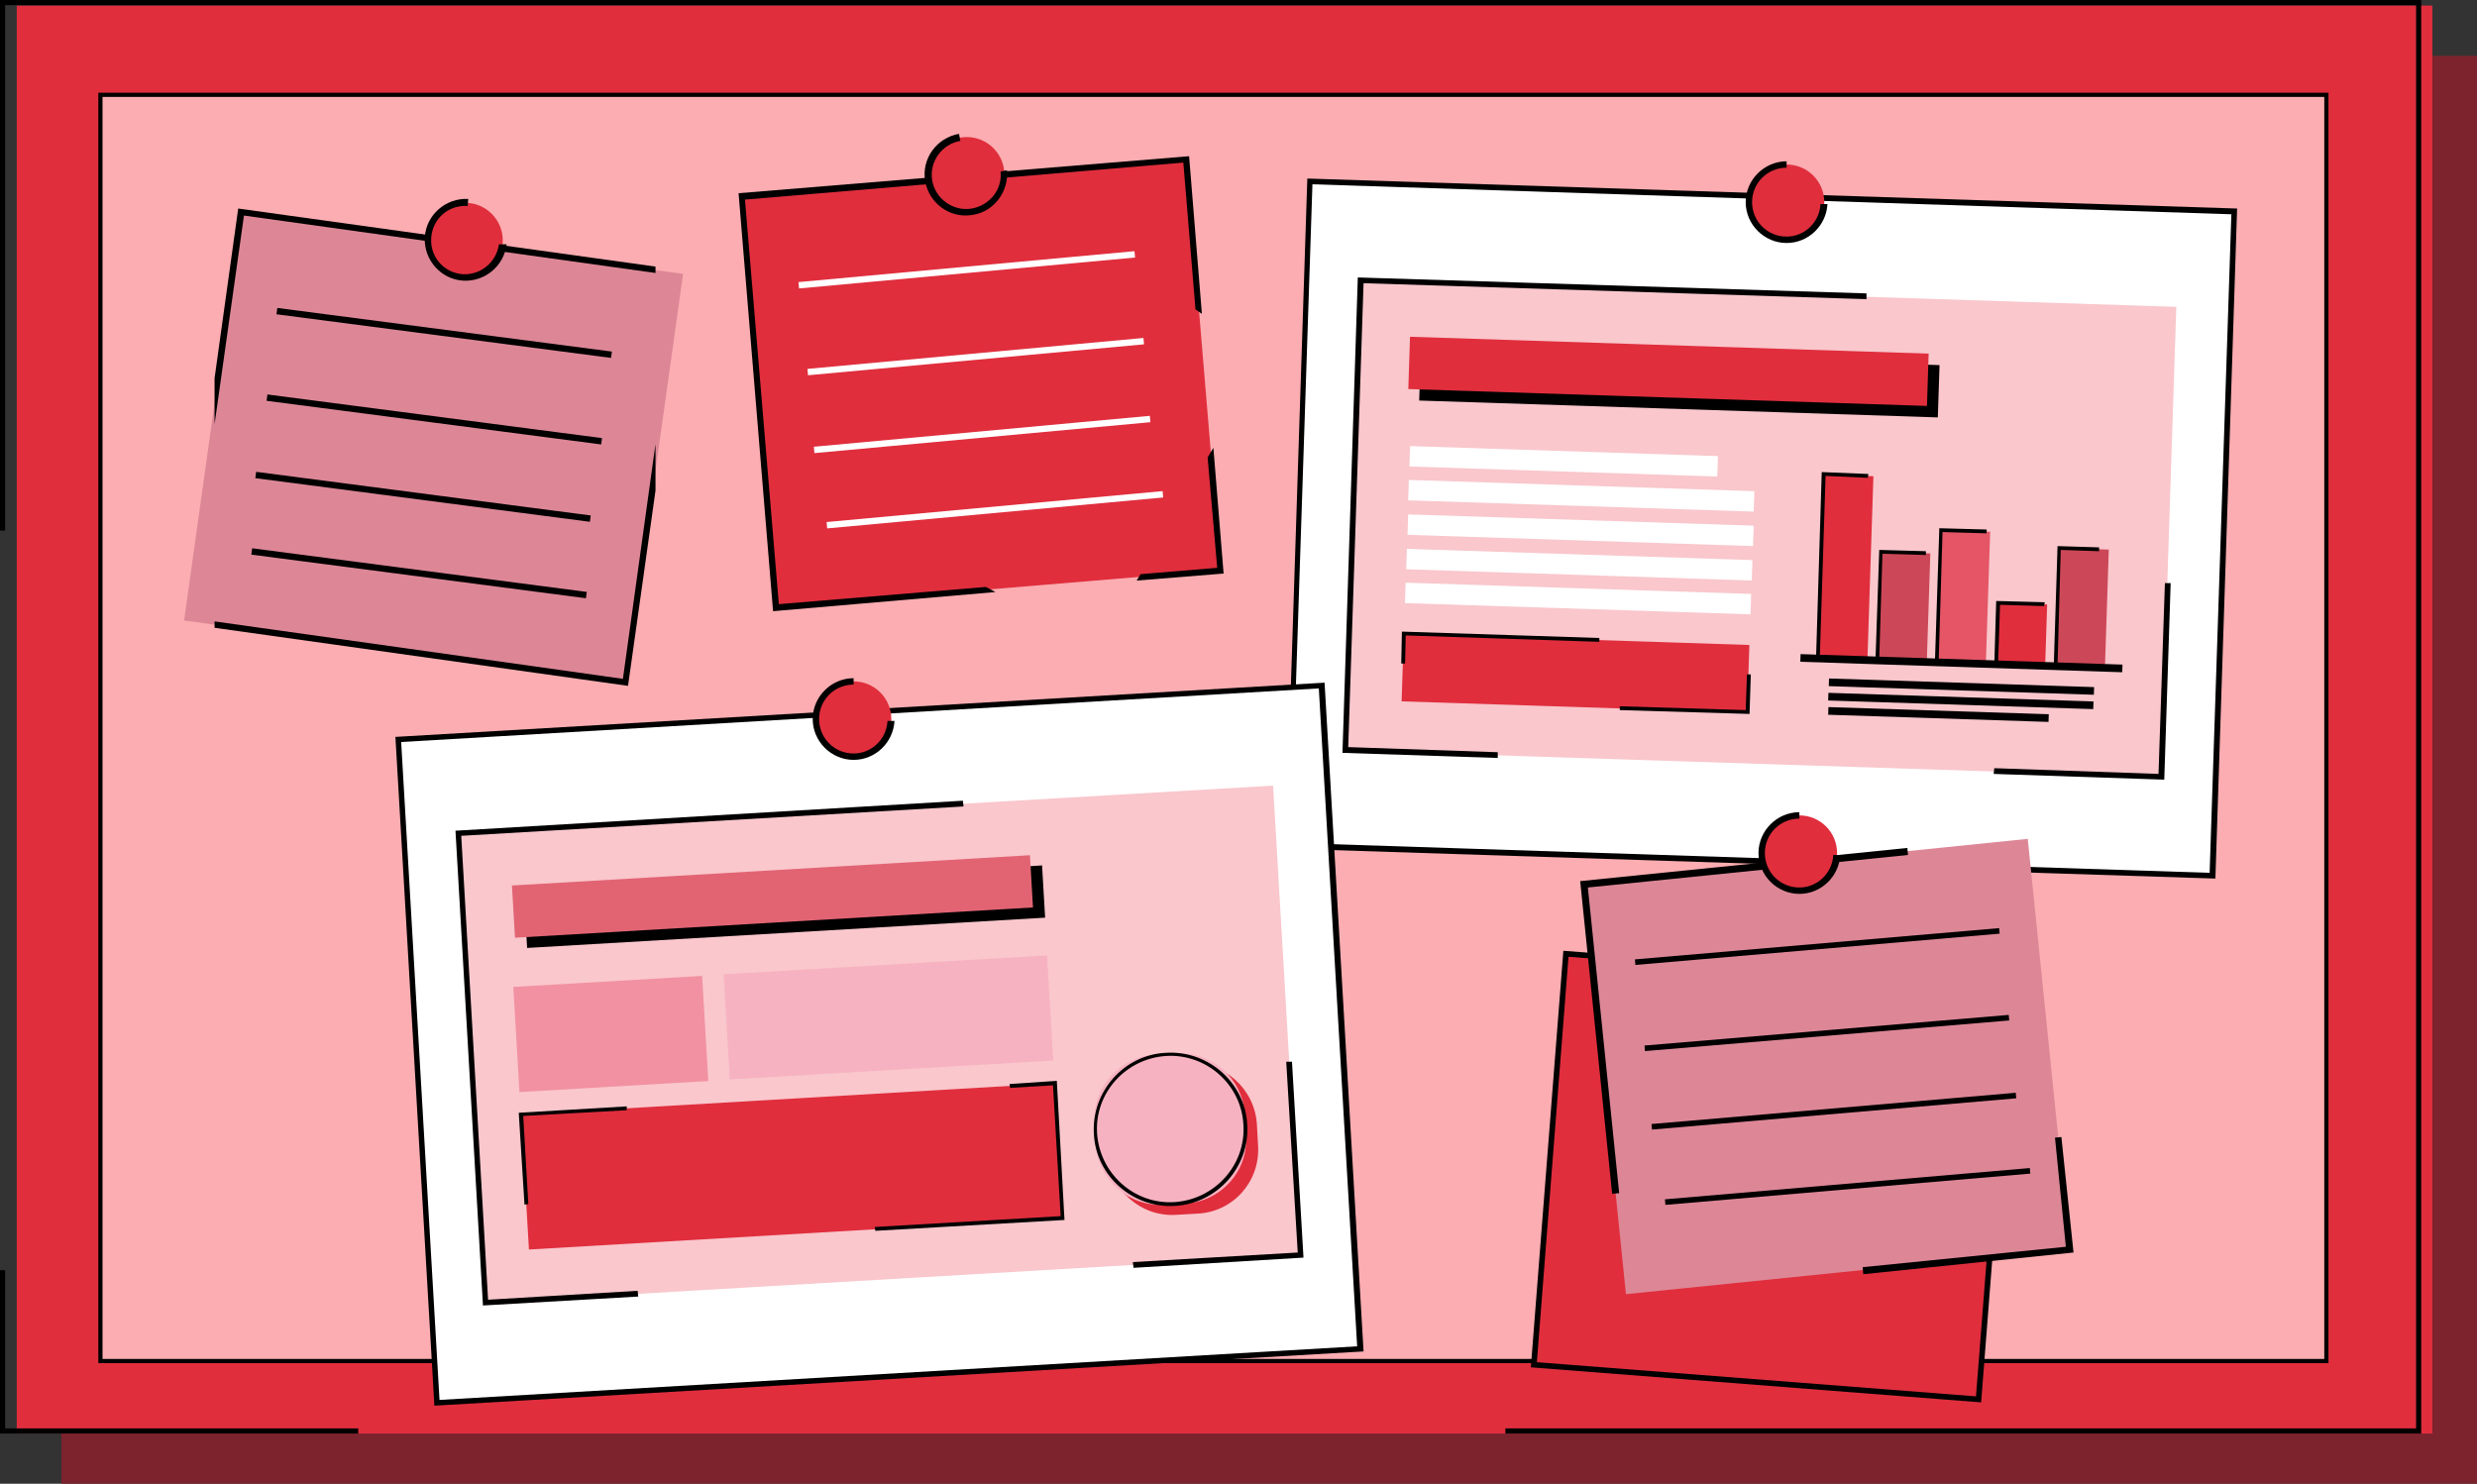
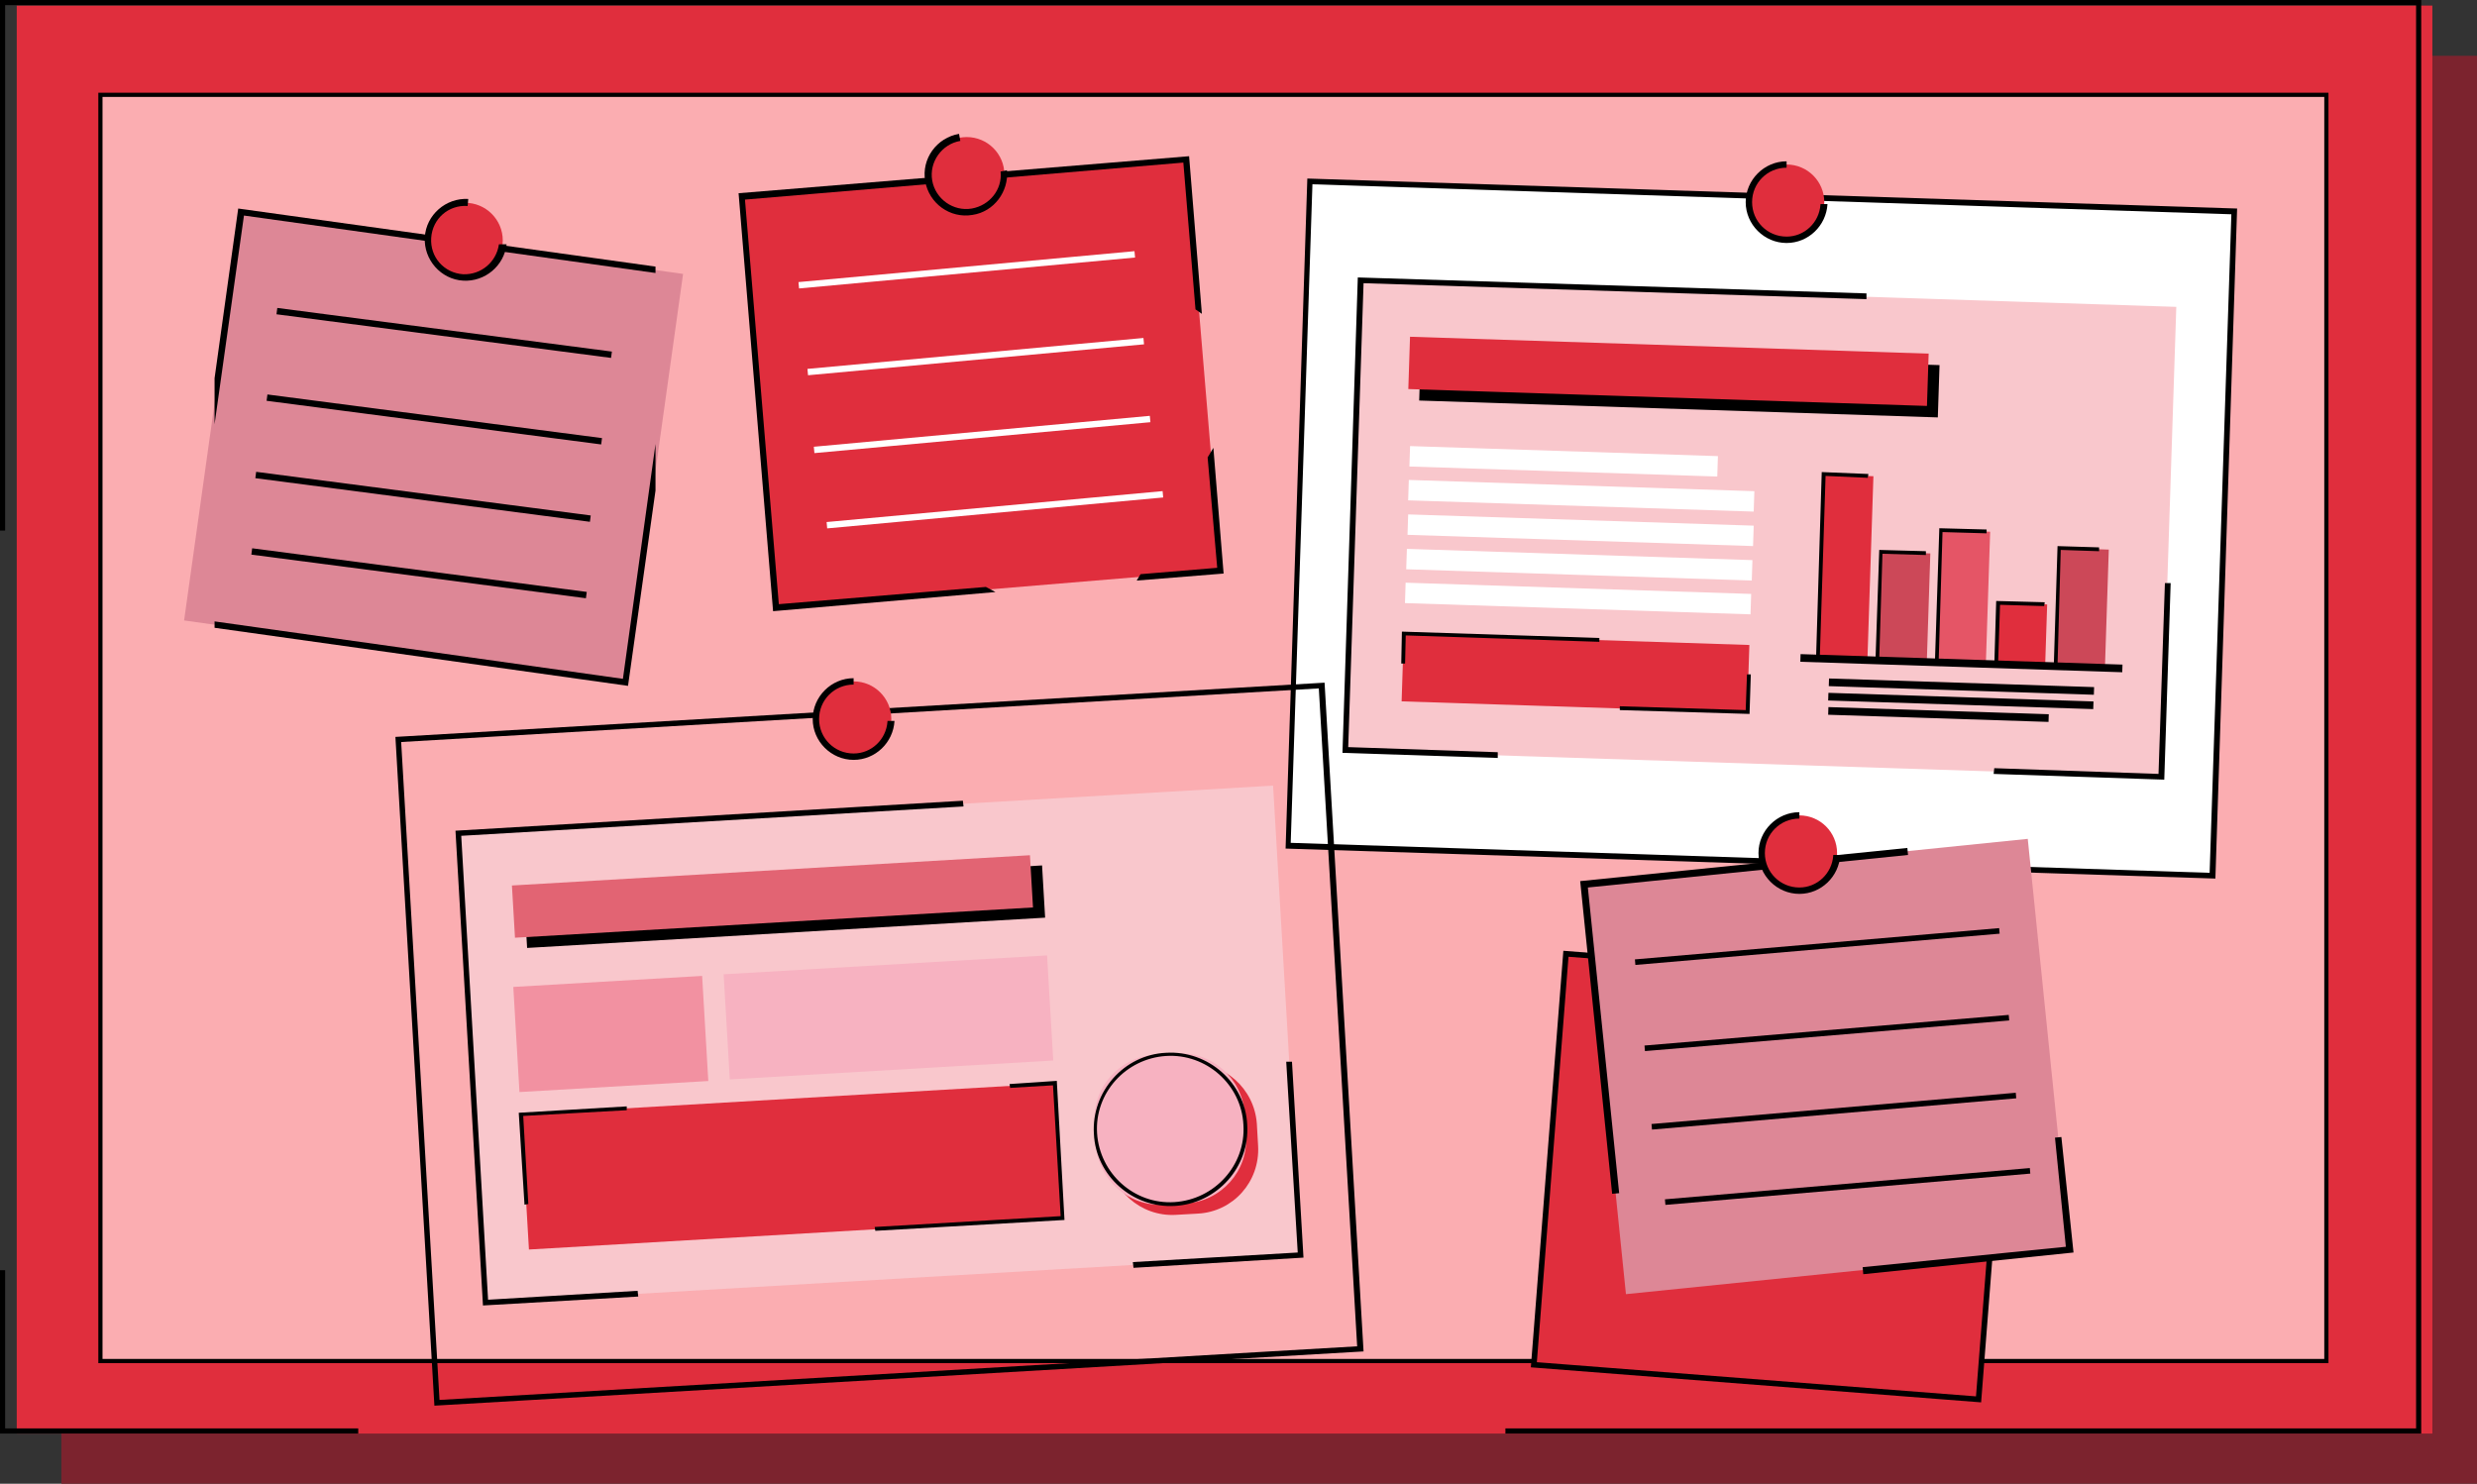
<svg xmlns="http://www.w3.org/2000/svg" width="444px" height="266px" viewBox="0 0 444 266" version="1.1">
  <rect x="0" y="0" width="444" height="266" fill="#333333" stroke="none" />
  <title>01 - presentation content design</title>
  <g id="Page-1" stroke="none" stroke-width="1" fill="none" fill-rule="evenodd">
    <g id="Havain_etusivu_v1" transform="translate(-798, -1017)">
      <g id="OLEMME" transform="translate(0, 810.75)">
        <g id="01---presentation-content-design" transform="translate(798, 206.25)">
          <rect id="Rectangle" fill="#7C232E" fill-rule="nonzero" x="11" y="10" width="433" height="256" />
          <rect id="Rectangle" fill="#E02E3D" fill-rule="nonzero" x="3" y="1" width="433" height="256" />
          <rect id="Rectangle" stroke="#000000" stroke-width="0.75" fill="#FBADB1" fill-rule="nonzero" x="18" y="17" width="399" height="227" />
          <g id="Group" fill="#000000" fill-rule="nonzero">
            <polygon id="Path" points="0 0 0 95.121 0.919 95.121 0.919 0.922 433.081 0.922 433.081 256.078 269.843 256.078 269.843 257 434 257 434 0" />
            <polygon id="Path" points="64.215 256.078 0.919 256.078 0.919 227.714 0 227.714 0 257 64.215 257" />
          </g>
          <g id="Group" transform="translate(33, 24)">
            <polygon id="Rectangle" fill="#E02E3D" fill-rule="nonzero" transform="translate(142.894, 44.704) rotate(-4.767) translate(-142.894, -44.704) " points="102.915 7.749 182.864 7.757 182.872 81.658 102.923 81.65" />
            <g transform="translate(110.127, 21.022)" fill="#FFFFFF" fill-rule="nonzero" id="Rectangle">
              <polygon transform="translate(30.166, 3.348) rotate(-5.265) translate(-30.166, -3.348) " points="-0.075 2.773 60.407 2.78 60.407 3.924 -0.075 3.917" />
              <polygon transform="translate(31.774, 18.91) rotate(-5.265) translate(-31.774, -18.91) " points="1.533 18.334 62.014 18.341 62.014 19.485 1.534 19.478" />
              <polygon transform="translate(32.916, 32.867) rotate(-5.265) translate(-32.916, -32.867) " points="2.676 32.292 63.157 32.299 63.157 33.443 2.676 33.436" />
              <polygon transform="translate(35.207, 46.364) rotate(-5.265) translate(-35.207, -46.364) " points="4.966 45.789 65.447 45.796 65.447 46.94 4.966 46.933" />
            </g>
            <polygon id="Rectangle" fill="#DD8796" fill-rule="nonzero" transform="translate(44.721, 56.169) rotate(-82.034) translate(-44.721, -56.169) " points="7.76 16.184 81.668 16.197 81.682 96.153 7.774 96.14" />
            <g transform="translate(12.054, 31.197)" fill="#000000" fill-rule="nonzero" id="Rectangle">
              <polygon transform="translate(34.566, 4.488) rotate(-82.559) translate(-34.566, -4.488) " points="33.989 -25.752 35.133 -25.752 35.143 34.728 33.999 34.728" />
              <polygon transform="translate(32.793, 20) rotate(-82.559) translate(-32.793, -20) " points="32.216 -10.24 33.36 -10.24 33.37 50.24 32.226 50.24" />
              <polygon transform="translate(30.775, 33.869) rotate(-82.559) translate(-30.775, -33.869) " points="30.198 3.629 31.342 3.629 31.351 64.109 30.207 64.109" />
              <polygon transform="translate(30.06, 47.575) rotate(-82.559) translate(-30.06, -47.575) " points="29.483 17.335 30.627 17.335 30.637 77.816 29.493 77.815" />
            </g>
            <g transform="translate(197.441, 4.919)" fill-rule="nonzero">
              <g transform="translate(0, 3.089)">
                <g>
                  <polygon id="Rectangle" fill="#FFFFFF" transform="translate(85.187, 62.649) rotate(1.866) translate(-85.187, -62.649) " points="2.313 3.105 168.067 3.098 168.062 122.192 2.308 122.199" />
                  <path d="M166.665,125.497 L0,120.12 L3.895,0 L170.559,5.377 L166.665,125.497 Z M0.916,119.091 L165.634,124.468 L169.528,6.406 L4.811,1.03 L0.916,119.091 Z" id="Shape" fill="#000000" />
                </g>
                <polygon id="Rectangle" fill="#F9C7CC" transform="translate(85.184, 62.763) rotate(1.866) translate(-85.184, -62.763) " points="12.046 20.608 158.325 20.602 158.322 104.918 12.042 104.924" />
                <polygon id="Rectangle" fill="#000000" transform="translate(70.582, 36.623) rotate(1.866) translate(-70.582, -36.623) " points="24.075 31.934 117.09 31.93 117.089 41.312 24.075 41.315" />
                <polygon id="Rectangle" fill="#E02E3D" transform="translate(68.634, 34.565) rotate(1.866) translate(-68.634, -34.565) " points="22.127 29.876 115.141 29.873 115.141 39.254 22.127 39.257" />
                <polygon id="Rectangle" fill="#FFFFFF" transform="translate(49.845, 50.694) rotate(1.866) translate(-49.845, -50.694) " points="22.239 48.864 77.452 48.862 77.452 52.523 22.239 52.525" />
                <polygon id="Rectangle" fill="#FFFFFF" transform="translate(52.998, 56.871) rotate(1.866) translate(-52.998, -56.871) " points="22.012 55.042 83.984 55.039 83.984 58.7 22.012 58.703" />
                <polygon id="Rectangle" fill="#FFFFFF" transform="translate(52.882, 63.051) rotate(1.866) translate(-52.882, -63.051) " points="21.897 61.222 83.868 61.22 83.868 64.881 21.897 64.883" />
                <polygon id="Rectangle" fill="#FFFFFF" transform="translate(52.652, 69.228) rotate(1.866) translate(-52.652, -69.228) " points="21.666 67.399 83.638 67.396 83.638 71.057 21.666 71.06" />
                <polygon id="Rectangle" fill="#FFFFFF" transform="translate(52.426, 75.291) rotate(1.866) translate(-52.426, -75.291) " points="21.44 73.462 83.411 73.459 83.411 77.12 21.44 77.123" />
                <polygon id="Rectangle" fill="#E02E3D" transform="translate(51.964, 88.675) rotate(1.866) translate(-51.964, -88.675) " points="20.978 82.613 82.95 82.61 82.949 94.737 20.978 94.74" />
                <polygon id="Rectangle" fill="#E02E3D" transform="translate(100.419, 69.746) rotate(1.866) translate(-100.419, -69.746) " points="96.009 53.214 104.83 53.214 104.828 86.277 96.008 86.277" />
                <polygon id="Rectangle" fill="#CC4858" transform="translate(110.844, 76.839) rotate(1.866) translate(-110.844, -76.839) " points="106.434 67.057 115.254 67.057 115.254 86.62 106.433 86.621" />
                <polygon id="Rectangle" fill="#E55566" transform="translate(121.497, 75.064) rotate(1.866) translate(-121.497, -75.064) " points="117.087 63.166 125.908 63.165 125.907 86.961 117.086 86.962" />
                <polygon id="Rectangle" fill="#E02E3D" transform="translate(131.923, 81.699) rotate(1.866) translate(-131.923, -81.699) " points="127.513 76.207 136.334 76.207 136.333 87.19 127.513 87.19" />
                <polygon id="Rectangle" fill="#CC4858" transform="translate(142.806, 76.953) rotate(1.866) translate(-142.806, -76.953) " points="138.396 66.371 147.216 66.371 147.215 87.535 138.395 87.536" />
                <polygon id="Rectangle" fill="#000000" transform="translate(121.141, 86.884) rotate(-88.134) translate(-121.141, -86.884) " points="120.453 58.017 121.826 58.017 121.828 115.75 120.456 115.75" />
                <polygon id="Rectangle" fill="#000000" transform="translate(121.146, 91.086) rotate(-88.134) translate(-121.146, -91.086) " points="120.459 67.317 121.831 67.317 121.833 114.855 120.461 114.855" />
                <polygon id="Rectangle" fill="#000000" transform="translate(121.036, 93.659) rotate(-88.134) translate(-121.036, -93.659) " points="120.349 69.89 121.722 69.89 121.724 117.429 120.351 117.428" />
                <polygon id="Rectangle" fill="#000000" transform="translate(117.027, 96.084) rotate(-88.134) translate(-117.027, -96.084) " points="116.339 76.325 117.712 76.325 117.714 115.844 116.341 115.844" />
                <g transform="translate(10.195, 17.732)" fill="#000000" id="Path">
                  <polygon points="147.421 54.798 146.276 89.004 116.837 87.974 116.723 89.004 147.306 90.033 148.452 54.798" />
                  <polygon points="27.835 85.114 1.031 84.199 3.78 1.03 93.928 3.89 93.928 2.86 2.749 0 0 85.228 27.835 86.144" />
                </g>
                <g transform="translate(20.733, 81.224)" fill="#000000" id="Path">
                  <polygon points="0.687 5.72 0.802 0.686 35.509 1.83 35.509 1.144 0.115 0 0 5.72" />
                  <polygon points="61.97 7.665 61.74 14.071 39.175 13.385 39.175 14.071 62.428 14.758 62.657 7.665" />
                </g>
                <polygon id="Path" fill="#000000" points="103.321 86.029 95.761 85.686 96.792 53.311 104.352 53.654 104.466 52.967 96.104 52.624 95.073 86.372 103.321 86.716" />
                <polygon id="Path" fill="#000000" points="114.088 86.372 106.413 86.029 106.986 67.267 114.775 67.496 114.775 66.81 106.413 66.581 105.726 86.716 114.088 87.059" />
                <polygon id="Path" fill="#000000" points="124.855 86.716 117.066 86.487 117.754 63.378 125.657 63.607 125.657 62.92 117.181 62.691 116.379 87.059 124.855 87.402" />
                <polygon id="Path" fill="#000000" points="135.737 87.059 127.719 86.83 128.063 76.419 135.966 76.648 136.081 75.962 127.375 75.733 127.032 87.402 135.623 87.745" />
                <polygon id="Path" fill="#000000" points="145.13 87.288 138.372 87.173 138.945 66.581 145.817 66.81 145.817 66.123 138.372 65.895 137.685 87.745 145.13 87.974" />
              </g>
              <g transform="translate(82.473, 0)">
                <ellipse id="Oval" fill="#E02E3D" cx="7.331" cy="7.322" rx="6.758" ry="6.75" />
                <path d="M13.402,7.779 C13.173,10.982 10.538,13.499 7.331,13.499 C3.895,13.499 1.145,10.754 1.145,7.322 C1.145,3.89 3.895,1.144 7.331,1.144 L7.331,0 C3.322,0 0,3.318 0,7.322 C0,11.326 3.322,14.643 7.331,14.643 C11.226,14.643 14.433,11.554 14.662,7.665 L13.402,7.665 L13.402,7.779 Z" id="Path" fill="#000000" />
              </g>
            </g>
            <g transform="translate(37.878, 97.584)" fill-rule="nonzero">
              <g transform="translate(0, 0.801)">
                <g>
-                   <polygon id="Rectangle" fill="#FFFFFF" transform="translate(86.771, 64.811) rotate(-3.349) translate(-86.771, -64.811) " points="3.891 5.259 169.642 5.271 169.651 124.363 3.9 124.351" />
                  <path d="M173.538,119.892 L6.987,129.616 L0,9.724 L166.55,0 L173.538,119.892 Z M7.904,128.586 L172.392,118.976 L165.519,1.03 L1.031,10.639 L7.904,128.586 Z" id="Shape" fill="#000000" />
                </g>
                <polygon id="Rectangle" fill="#F9C7CC" transform="translate(86.772, 64.811) rotate(-3.349) translate(-86.772, -64.811) " points="13.631 22.648 159.907 22.659 159.913 106.973 13.637 106.962" />
                <polygon id="Rectangle" fill="#000000" transform="translate(69.758, 40.161) rotate(-3.349) translate(-69.758, -40.161) " points="23.252 35.467 116.264 35.474 116.265 44.855 23.253 44.848" />
                <polygon id="Rectangle" fill="#E26473" transform="translate(67.586, 38.331) rotate(-3.349) translate(-67.586, -38.331) " points="21.079 33.637 114.091 33.644 114.092 43.025 21.08 43.018" />
                <polygon id="Rectangle" fill="#F291A1" transform="translate(38.607, 62.983) rotate(-3.349) translate(-38.607, -62.983) " points="21.654 53.544 55.559 53.546 55.561 72.422 21.655 72.42" />
                <polygon id="Rectangle" fill="#E02E3D" transform="translate(71.082, 86.72) rotate(-3.349) translate(-71.082, -86.72) " points="23.143 74.59 119.019 74.597 119.021 98.85 23.145 98.843" />
                <polygon id="Rectangle" fill="#F7B2C1" transform="translate(88.374, 60.01) rotate(-3.349) translate(-88.374, -60.01) " points="59.336 50.569 117.411 50.574 117.413 69.45 59.337 69.446" />
                <g transform="translate(10.767, 21.164)" fill="#000000" id="Path">
                  <polygon points="148.91 46.79 150.972 80.995 121.419 82.711 121.534 83.741 152.003 81.911 149.941 46.79" />
                  <polygon points="32.646 87.86 5.842 89.461 1.031 6.292 91.064 1.03 90.95 0 0 5.377 4.925 90.491 32.76 88.889" />
                </g>
                <g transform="translate(120.846, 46.419)">
                  <line x1="0" y1="2.316" x2="31.042" y2="0.486" id="Path" fill="#F7B2C1" />
                  <polygon id="Rectangle" fill="#020202" transform="translate(15.526, 1.406) rotate(-3.349) translate(-15.526, -1.406) " points="0.005 1.405 31.048 1.407 31.048 1.407 0.005 1.405" />
                </g>
                <g transform="translate(121.19, 52.138)">
                  <line x1="0" y1="2.317" x2="31.042" y2="0.486" id="Path" fill="#F7B2C1" />
                  <polygon id="Rectangle" fill="#020202" transform="translate(15.527, 1.406) rotate(-3.349) translate(-15.527, -1.406) " points="0.006 1.405 31.048 1.407 31.048 1.407 0.006 1.405" />
                </g>
                <g transform="translate(121.534, 57.858)">
                  <line x1="0" y1="2.317" x2="30.927" y2="0.487" id="Path" fill="#F7B2C1" />
                  <polygon id="Rectangle" fill="#020202" transform="translate(15.527, 1.406) rotate(-3.349) translate(-15.527, -1.406) " points="0.006 1.405 31.049 1.407 31.049 1.407 0.006 1.405" />
                </g>
                <path d="M143.87,95.181 L139.861,95.41 C133.561,95.753 128.177,90.948 127.719,84.656 L127.49,80.652 C127.146,74.36 131.957,68.983 138.257,68.526 L142.266,68.297 C148.566,67.954 153.95,72.759 154.408,79.051 L154.637,83.055 C154.981,89.461 150.17,94.838 143.87,95.181 Z" id="Path" fill="#E02E3D" />
                <path d="M141.694,93.351 L137.685,93.58 C131.385,93.923 126.001,89.118 125.543,82.826 L125.314,78.822 C124.97,72.53 129.781,67.153 136.081,66.695 L140.09,66.467 C146.39,66.123 151.774,70.928 152.232,77.22 L152.461,81.224 C152.919,87.516 147.994,93.008 141.694,93.351 Z" id="Path" fill="#F7B2C1" />
                <path d="M139.746,93.808 C132.186,94.266 125.543,88.432 125.199,80.881 C124.741,73.331 130.583,66.695 138.143,66.352 C145.703,65.895 152.347,71.729 152.69,79.279 C153.148,86.83 147.306,93.351 139.746,93.808 Z M138.143,66.924 C130.926,67.382 125.314,73.559 125.772,80.767 C126.23,87.974 132.415,93.58 139.632,93.122 C146.848,92.664 152.461,86.487 152.003,79.279 C151.659,72.072 145.359,66.467 138.143,66.924 Z" id="Shape" fill="#020202" />
                <g transform="translate(22.107, 71.386)" fill="#020202" id="Path">
                  <polygon points="1.718 22.079 0.802 6.292 19.358 5.262 19.358 4.576 0 5.72 1.031 22.194" />
                  <polygon points="87.972 0.572 88.086 1.258 95.761 0.801 97.135 24.253 63.802 26.198 63.917 26.884 97.823 24.939 96.448 0" />
                </g>
              </g>
              <g transform="translate(74.799, 0)">
                <ellipse id="Oval" fill="#E02E3D" cx="7.331" cy="7.322" rx="6.758" ry="6.75" />
                <path d="M13.402,7.779 C13.173,10.982 10.538,13.499 7.331,13.499 C3.895,13.499 1.145,10.754 1.145,7.322 C1.145,3.89 3.895,1.144 7.331,1.144 L7.331,0 C3.322,0 0,3.318 0,7.322 C0,11.326 3.322,14.643 7.331,14.643 C11.226,14.643 14.433,11.554 14.662,7.665 L13.402,7.665 L13.402,7.779 Z" id="Path" fill="#000000" />
              </g>
            </g>
            <g transform="translate(241.941, 121.608)">
              <polygon id="Rectangle" stroke="#000000" stroke-width="1" fill="#E02E3D" fill-rule="nonzero" transform="translate(42.731, 65.322) rotate(-85.544) translate(-42.731, -65.322) " points="5.775 25.341 79.68 25.349 79.688 105.303 5.783 105.296" />
              <polygon id="Rectangle" fill="#DD8796" fill-rule="nonzero" transform="translate(52.52, 45.591) rotate(-5.826) translate(-52.52, -45.591) " points="12.54 8.635 92.49 8.645 92.499 82.546 12.55 82.536" />
              <polygon id="Path" fill="#000000" fill-rule="nonzero" points="94.559 58.23 93.413 58.344 95.361 77.907 58.935 81.567 59.05 82.826 96.735 78.936" />
              <polygon id="Path" fill="#000000" fill-rule="nonzero" points="9.68 13.499 67.068 7.665 66.953 6.406 8.306 12.355 14.033 68.411 15.293 68.297" />
              <line x1="18.157" y1="26.884" x2="83.448" y2="21.278" id="Path" stroke="#000000" />
              <line x1="19.875" y1="42.328" x2="85.166" y2="36.837" id="Path" stroke="#000000" />
              <line x1="21.135" y1="56.399" x2="86.426" y2="50.794" id="Path" stroke="#000000" />
              <line x1="23.54" y1="69.899" x2="88.946" y2="64.293" id="Path" stroke="#000000" />
              <g transform="translate(40.264, 0)" fill-rule="nonzero">
                <ellipse id="Oval" fill="#E02E3D" cx="7.331" cy="7.322" rx="6.758" ry="6.75" />
                <path d="M13.402,7.779 C13.173,10.982 10.538,13.499 7.331,13.499 C3.895,13.499 1.145,10.754 1.145,7.322 C1.145,3.89 3.895,1.144 7.331,1.144 L7.331,0 C3.322,0 0,3.318 0,7.322 C0,11.326 3.322,14.643 7.331,14.643 C11.226,14.643 14.433,11.554 14.662,7.665 L13.402,7.665 L13.402,7.779 Z" id="Path" fill="#000000" />
              </g>
            </g>
            <g transform="translate(5.461, 13.385)" fill="#000000" fill-rule="nonzero" id="Path">
              <polygon points="0 30.431 0 38.667 5.269 1.258 79.037 11.554 79.037 10.41 4.238 0" />
              <polygon points="79.037 50.565 79.037 42.214 73.195 84.313 0 74.017 0 75.161 74.111 85.572" />
            </g>
            <g transform="translate(43.135, 11.657)" fill-rule="nonzero">
              <ellipse id="Oval" fill="#E02E3D" cx="7.228" cy="7.448" rx="6.758" ry="6.75" />
              <path d="M13.299,8.134 C12.841,11.338 10.092,13.626 6.885,13.511 C3.448,13.282 0.928,10.422 1.157,6.99 C1.387,3.558 4.25,1.042 7.687,1.27 L7.801,0.012 C3.792,-0.217 0.241,2.872 0.012,6.876 C-0.217,10.88 2.876,14.426 6.885,14.655 C10.779,14.884 14.216,12.024 14.674,8.134 L13.299,8.134 Z" id="Path" fill="#000000" />
            </g>
            <g transform="translate(99.389, 4.004)" fill="#000000" fill-rule="nonzero" id="Path">
              <polygon points="44.329 77.22 7.216 80.309 1.145 7.779 79.724 1.144 81.901 27.456 83.046 28.257 80.755 0 0 6.635 6.185 81.567 46.048 78.135" />
              <polygon points="84.077 53.997 85.795 73.788 72.05 74.932 71.362 76.076 86.941 74.818 85.108 52.281" />
            </g>
            <g transform="translate(132.731, 0)" fill-rule="nonzero">
              <ellipse id="Oval" fill="#E02E3D" cx="7.551" cy="7.322" rx="6.758" ry="6.75" />
              <path d="M13.622,6.75 C13.965,9.953 11.675,12.813 8.467,13.385 C5.145,13.957 1.938,11.669 1.365,8.351 C0.793,5.034 3.084,1.83 6.405,1.258 L6.176,0 C2.167,0.686 -0.582,4.462 0.105,8.466 C0.793,12.47 4.573,15.215 8.582,14.529 C12.476,13.957 15.111,10.296 14.767,6.521 L13.622,6.75 Z" id="Path" fill="#000000" />
            </g>
          </g>
        </g>
      </g>
    </g>
  </g>
</svg>